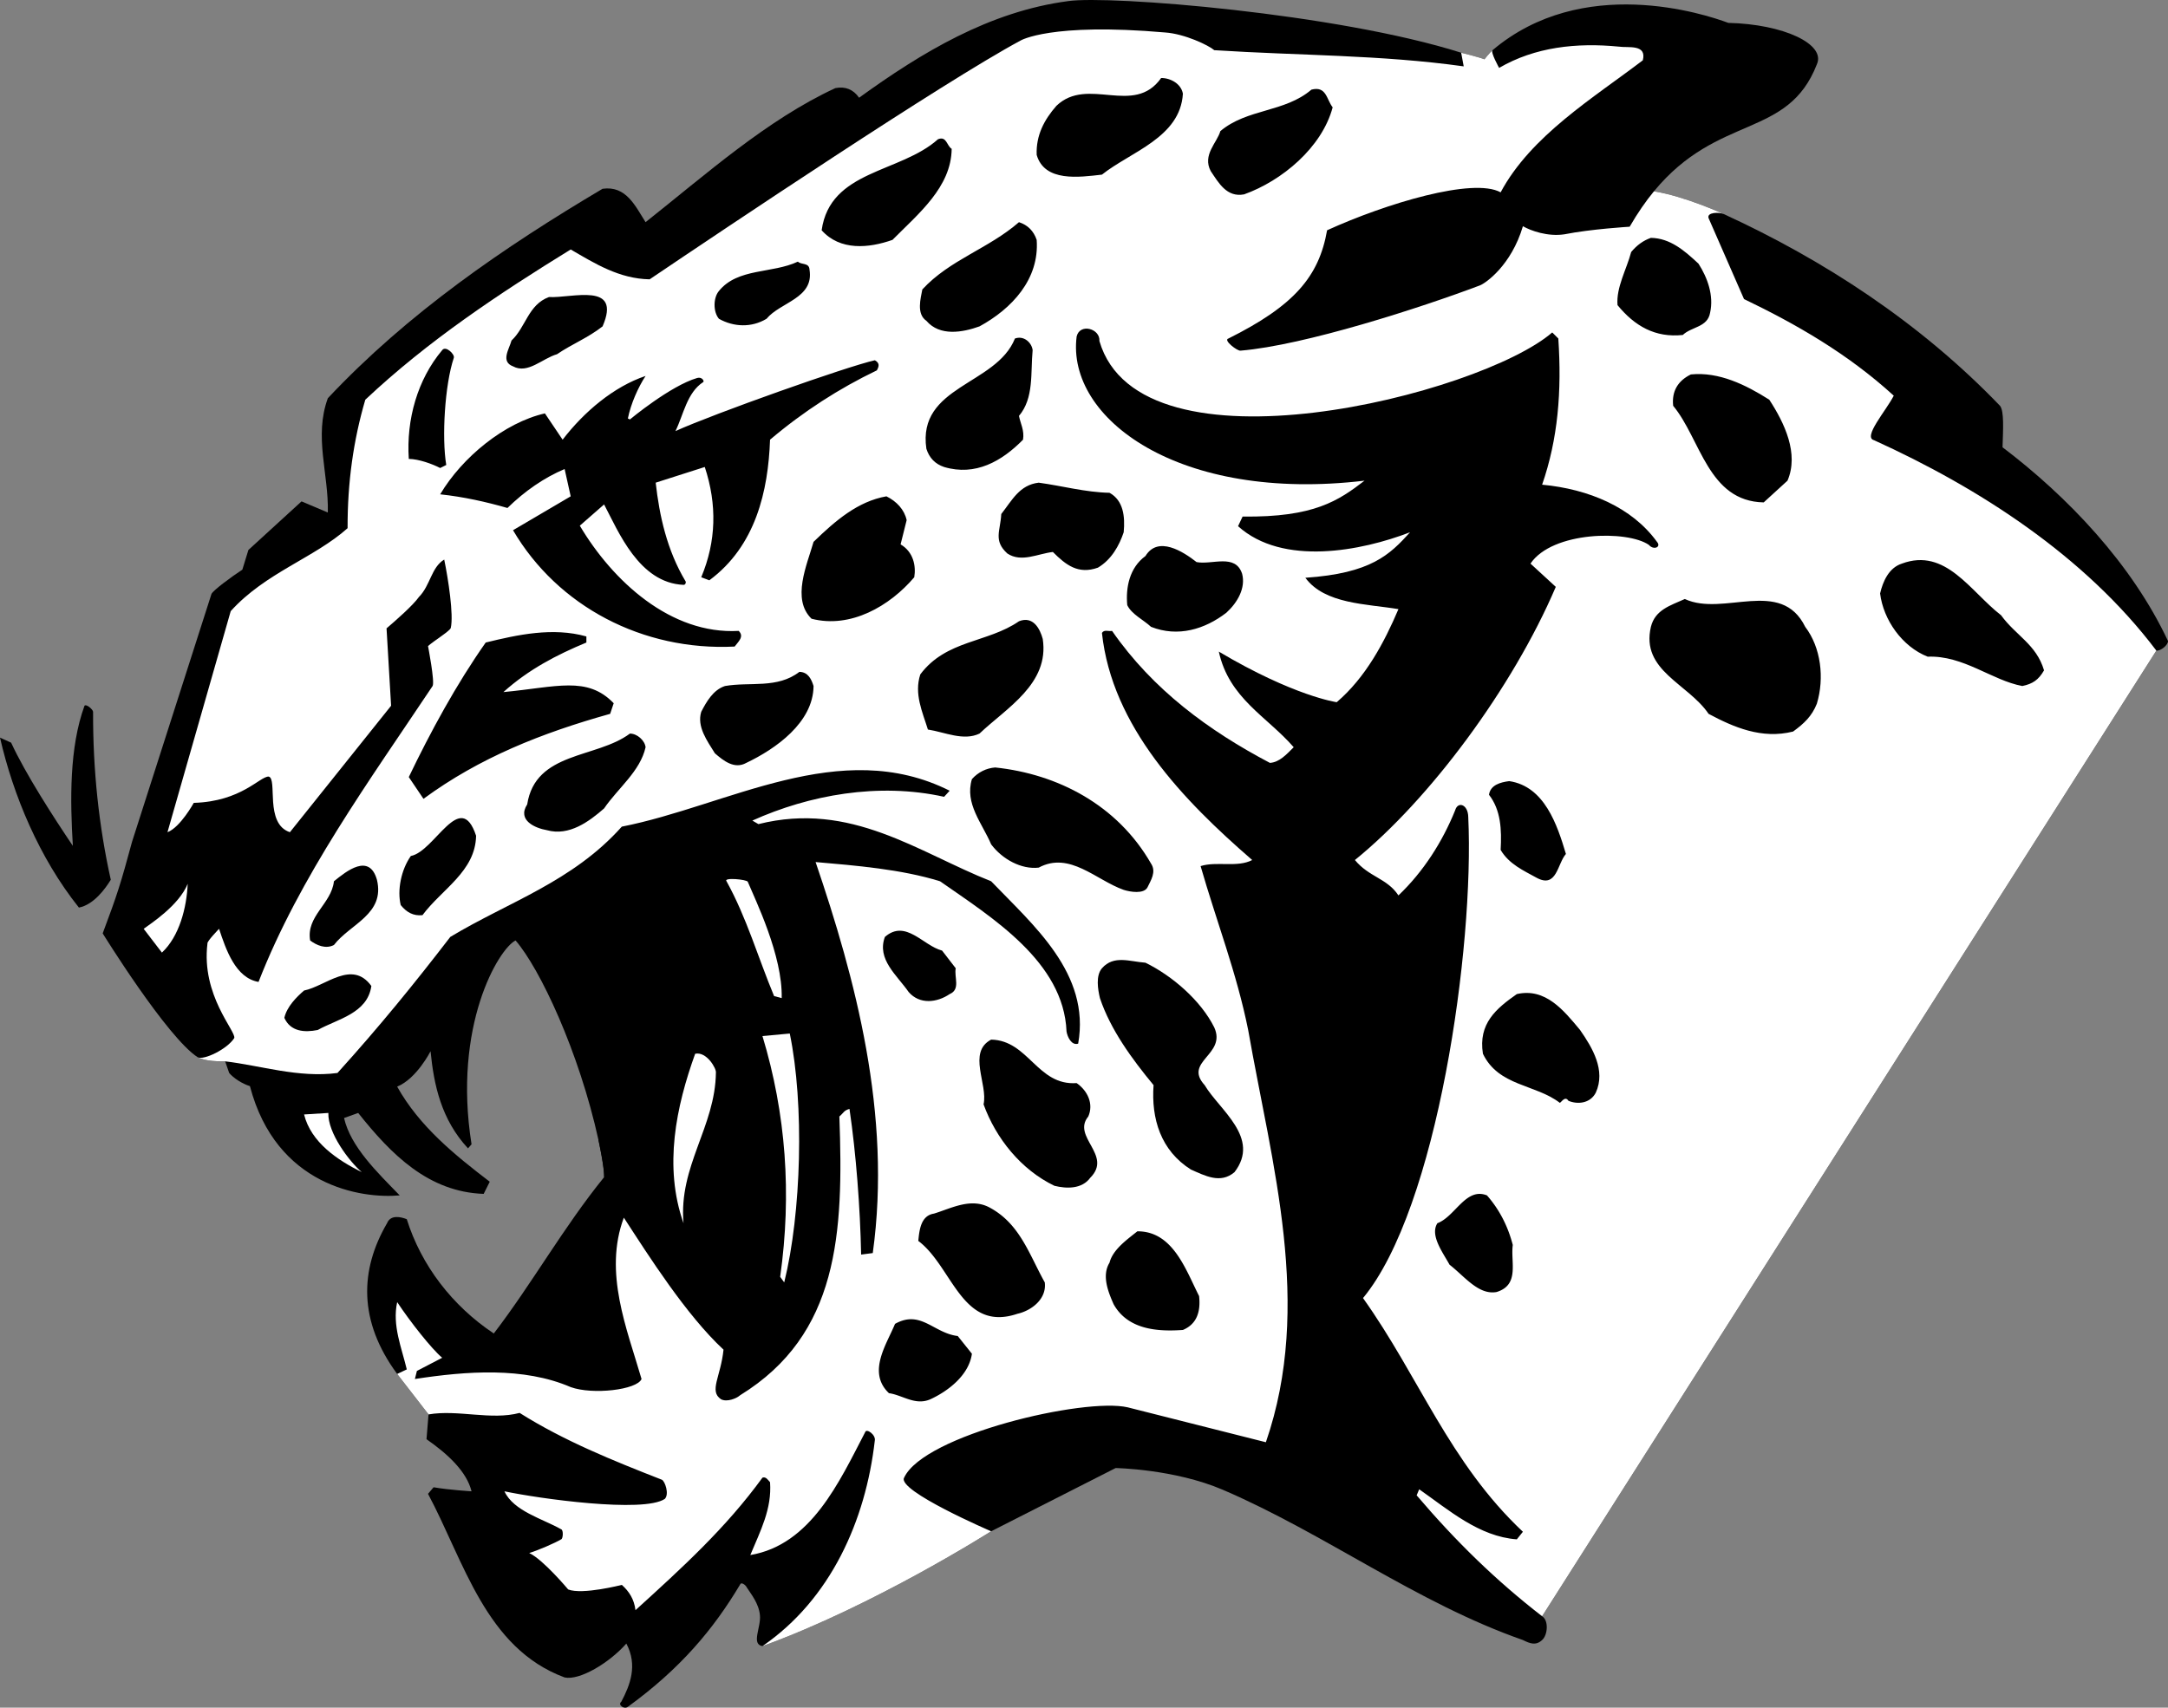
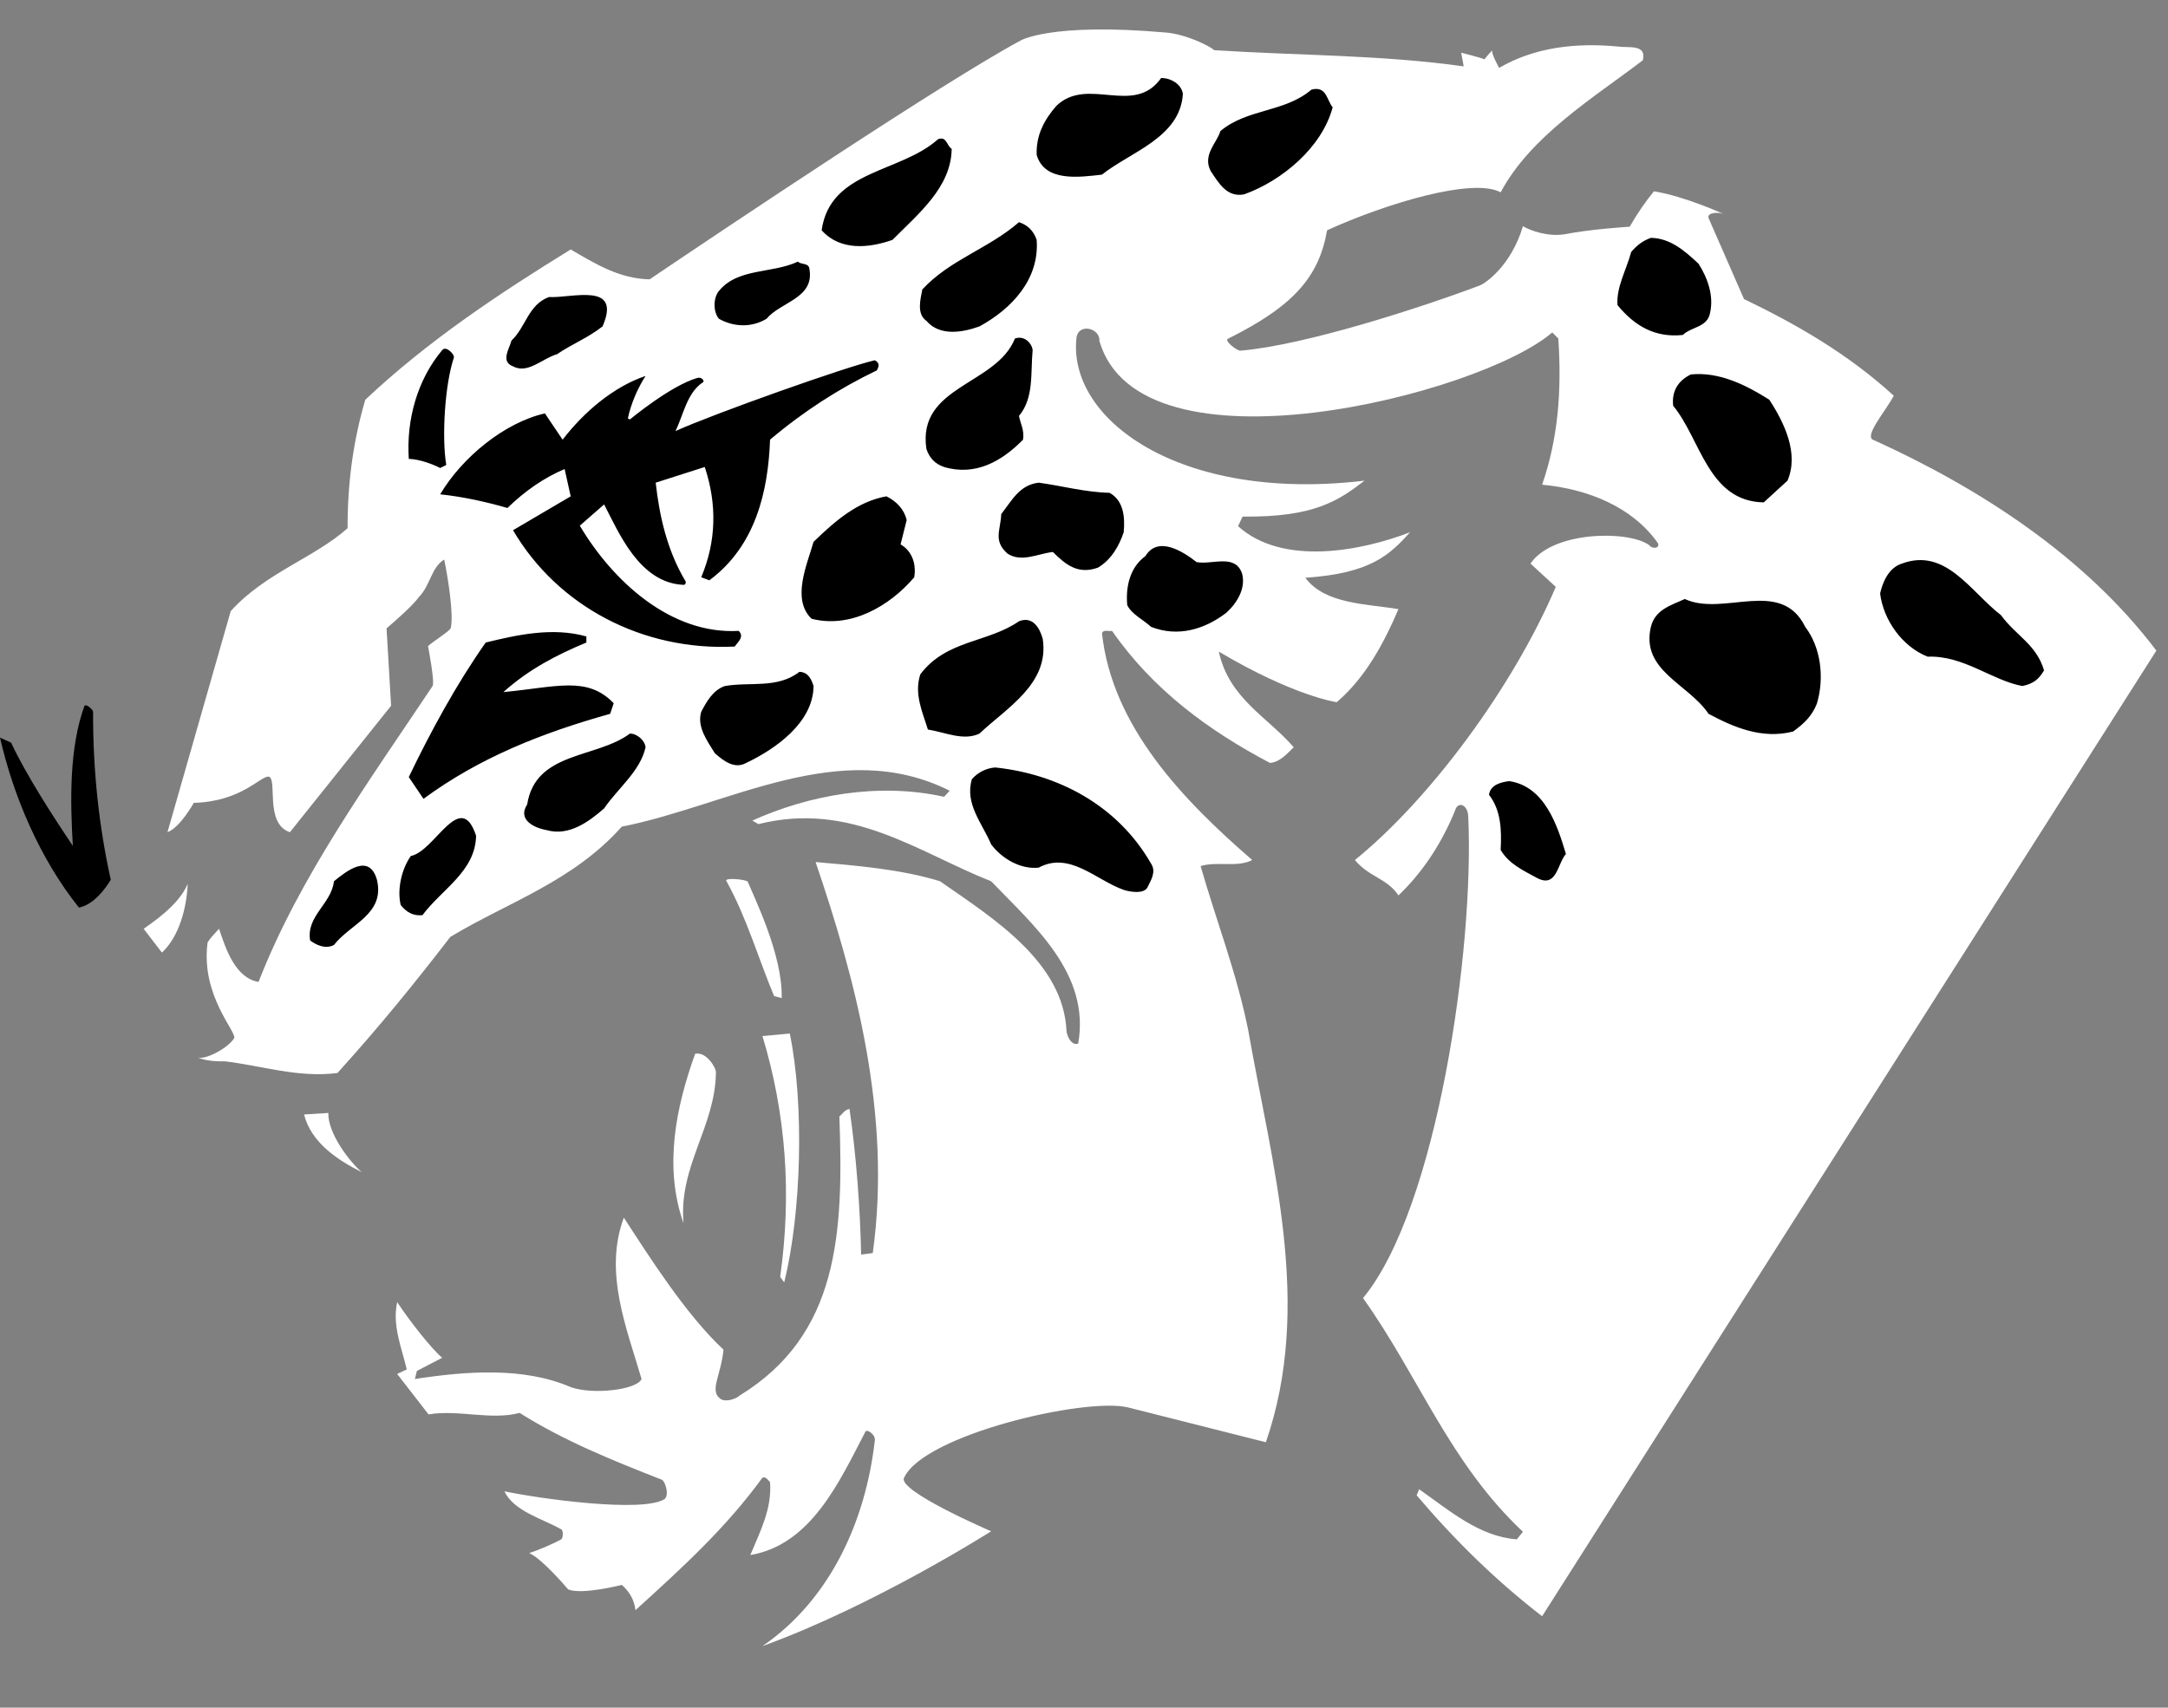
<svg xmlns="http://www.w3.org/2000/svg" width="428.501" height="337.594">
  <rect width="100%" height="100%" fill="#808080" stroke="none" />
-   <path d="M195.898 302.722s-23.074 14.688-45.199 22.7c-2.289-.364-.258-3.727-.5-6.102-.219-2.371-1.812-4.25-2.601-5.5-.2-.461-1.102-1.137-1.301-.598-5.313 8.91-11.836 16.672-22.2 24.2-.773.573-2.058-.415-1.3-1 1.719-3.243 3.293-7.18 1-11.5-3.399 3.847-9.25 7.335-12.2 6.698-15.613-5.777-19.886-22.988-27-36.3l1.102-1.297c3.2.547 7.5.797 7.5.797-.957-3.883-4.64-7.336-8.902-10.297l.402-4.903-6.199-8c-7.715-10.46-7.375-20.585-2-29.8.719-1.766 2.79-1.227 3.898-.797 2.852 9.11 8.973 17.12 17.2 22.597 7.52-9.804 13.797-21.039 21.8-30.898.086-1.902-1.101-7.3-1.101-7.3-3.863-17.59-11.625-34.012-16.399-39.5-3.347 1.66-12.437 16.85-8.699 40.3l-.699.8c-5.29-5.69-6.75-12.55-7.402-19.202 0 0-2.723 5.414-6.598 7 4.39 7.863 11.41 13.535 18.297 18.8l-1.2 2.403c-10.906-.38-18.242-7.758-24.8-16l-2.797 1c1.324 5.734 6.61 10.773 11 15.297-7.563.695-24.414-1.825-29.602-21.598-1.562-.477-3.25-1.602-4.101-2.602l-.797-2.3c-4.031.093-5.402-.797-5.402-.797-6.067-3.89-18.801-24.5-18.801-24.5 2.902-7.738 3.555-9.809 5.8-18.102l15.7-49c.3-.71 4.125-3.523 6.101-4.8l1.2-3.899 10.5-9.602 5.199 2.2c.183-7.696-2.785-14.985 0-22.598 15.844-16.867 34.922-29.918 54.3-41.402 4.653-.664 6.454 3.386 8.5 6.601 11.903-9.426 23.962-20.226 37.5-26.5 1.942-.386 3.563.242 4.7 1.899 12.363-8.946 25.773-17.043 41.3-19.098 8.188-1.187 53.141 2.414 77.7 10.2 0 0 3.555.874 4.601 1.3 0 0 1.036-1.324 1.602-1.8 17.77-15.052 41.848-7.177 46.598-5.4 10.886.25 19.324 4.188 17.5 8.2-5.762 14.785-19.489 9.672-32.2 25.098 6.11.972 13.801 4.5 13.801 4.5 19.66 9.027 38.719 21.379 54.598 37.902.836 1.05.613 4.648.5 8.2 12.824 9.726 25.535 23 32.703 38.3.035.79-1.453 2.004-2.3 1.898L304.796 319.523c1.336.808 1.113 3.734 0 4.699-1.227 1.152-2.399.7-3.797 0-20.922-7.309-39.129-21.039-59.3-29.7-9.59-4.112-21.2-4.3-21.2-4.3l-24.602 12.5" />
  <path fill="#fff" d="M150.7 325.421c22.124-8.011 45.198-22.699 45.198-22.699s-18.687-8.04-17.199-10.602c3.91-8.46 35.637-15.886 44.2-13.898l27.3 6.898c9.36-27.156 1.172-54.878-3.5-81.5-2.262-11.265-6.308-21.617-9.402-32.398 3.183-1.008 7.234.344 10.203-1.2-13.59-11.777-27.719-26.359-29.703-44.902.453-.714 1.262-.265 2-.398 8.082 11.652 19.152 19.754 31.203 26.098 1.898-.137 3.25-1.664 4.7-3.098-5.231-6.04-12.79-9.637-14.802-18.902 14.836 8.816 23.301 10 23.301 10 5.711-4.875 9.399-11.805 12.2-18.399-6.31-1.058-14.544-.969-18.399-6.199 13.035-.887 16.68-4.578 20.7-9-9.602 3.703-25.169 6.762-34-1.2l.898-1.902c14.187.188 19-3.187 24.101-7.097-36.691 4.363-58.965-12.29-56.902-28.5.637-2.688 4.687-1.563 4.5.898 8.062 27.688 75.336 10.59 89.5-1.699l1.203 1.2c.7 10.413-.066 19.863-3.203 28.898 9.21.863 17.762 4.465 22.703 11.3.91 1.04-.664 1.715-1.602.602-4.238-2.937-19.09-2.71-23.398 3.7l5 4.6c-8.566 20.036-24.992 42.087-39.703 54 2.789 3.388 6.387 3.61 8.601 7 4.985-4.737 8.723-10.679 11.2-16.8.535-1.89 2.562-1.215 2.601 1.3 1.219 25.794-6.113 77.36-20.8 95.098 11.085 15.563 17.07 32.528 31.601 46.2l-1.203 1.5c-7.477-.547-13.461-5.813-19.297-9.899l-.5 1.2c7.863 9.234 15.738 16.882 24.797 23.902L426.199 128.62c-14.18-18.796-35.219-32.25-55.8-41.597-2.278-.574 2.378-5.82 3.898-8.801-9.168-8.36-19.34-14.164-29.598-19.102l-7-16c-.402-1.168 2.07-1.222 3-.8 0 0-7.691-3.528-13.8-4.5-1.598 1.937-3.211 4.257-4.801 7 0 0-7.637.453-12.899 1.5-3.289.504-6.664-.711-8.199-1.598-2.29 7.75-7.379 11.273-8.5 11.7-11.566 4.374-34.652 11.847-47.3 12.898-.602.14-3.528-2.11-2.403-2.399 12.937-6.46 17.887-12.199 19.5-21.398 11.664-5.313 28.875-10.488 34.3-7.5 5.981-11.18 18.313-18.649 28.102-26.102.828-3.258-2.93-2.426-4.699-2.699-8.422-.828-16.61.074-23.703 4.2 0 0-1.75-3.137-1.297-3.5-.566.476-1.602 1.8-1.602 1.8-1.046-.426-4.601-1.3-4.601-1.3l.5 2.698c-16.418-2.296-32.348-2.113-49.297-3.199-1.14-.984-5.867-3.234-9.703-3.5-22.711-1.984-28.598 1.602-28.598 1.602-15.265 8.203-58.597 37.27-73.3 47.199-5.997-.117-10.77-3.086-15.602-5.902-14.067 8.664-28.195 18.023-40.598 29.703-2.36 8.031-3.527 16.402-3.5 25.398-6.574 5.875-16.25 8.801-23.101 16.399l-12.5 43.703c2.543-.969 5.199-5.801 5.199-5.801 9.426-.277 13.027-5.227 14.8-5.2 1.825.423-.874 9.31 4.2 11l20-25-.899-15.3c1.813-1.55 5.211-4.52 6.399-6.2 2.277-2.304 2.433-5.859 5-7.402.793 3.832 1.887 10.926 1.3 13.5-.085.575-3.238 2.489-4.5 3.602 0 0 1.376 7.098.903 7.898-12.508 18.754-26.281 37.653-34.402 58.5-4.567-.777-6.457-6.445-7.801-10.5 0 0-2.434 2.5-2.297 2.903-1.262 10.285 5.71 17.375 5.297 18.699-1.387 2.184-6 4.41-7.2 3.8 0 0 1.372.891 5.403.798 6.89.804 14.54 3.324 22.2 2.3 8.359-9.238 15.292-17.789 22.3-26.898 11.441-6.906 24.129-10.867 33.898-21.8 20.922-4.098 43.153-17.958 64.801-7.102l-1.101 1.203c-12.989-2.88-26.668-.36-37.899 4.699l1.2.7c18.312-4.59 31.539 5.581 46 11.3 8.312 8.68 19.652 18.223 17.199 32.098-1.328.433-2.137-1.368-2.301-2.399-.559-13.816-14.777-22.547-25-29.699-7.688-2.39-16.688-3.11-24.598-3.8 7.797 22.898 15.11 49.831 11.301 77.3l-2.3.3c-.192-9.32-1-19.94-2.302-28.8-1.128.313-1.128.762-2 1.5.848 23.11-.117 43.09-19.601 55.098-.7.636-2.613 1.425-3.797.8-2.414-1.625-.05-4.437.5-9.8-7.414-6.899-14.75-18.489-19.703-26.098-4.047 10.852.633 22.012 3.5 31.898-.887 2.149-9.66 3.165-14 1.602-9.297-4.02-20.637-3.164-30.797-1.602l.398-1.597 5-2.602c-2.101-1.75-6.398-7.219-8.898-11-1.008 4.594.879 9.004 1.898 13.301l-1.898.898 6.2 8c5.796-1.003 12.41 1.204 18-.3 8.812 5.554 18.44 9.422 28.097 13.203.625.246 1.527 2.86.601 3.797-4.207 2.84-24.949-.063-31.699-1.5 1.797 3.914 7.582 5.445 11.2 7.5.5.125.386 1.925 0 2-1.188.715-4.563 2.175-6.301 2.703 2.75 1.273 7.699 7.199 7.699 7.199 2.773 1.11 10.601-.902 10.601-.902 1.438 1.277 2.45 2.851 2.7 5 9.425-8.563 17.863-16.258 25.101-26.2.68-.226 1.043.403 1.5.903.375 5.262-1.875 9.535-3.902 14.398 11.992-2.027 17.574-14.449 22.703-24.3.246-.813 2.16.539 1.898 1.699-1.808 15.804-8.738 31.351-22.199 40.601" />
  <path d="M233.797 18.523c-.516 8.683-10.328 11.472-16 16-4.496.512-11.336 1.504-12.899-3.903-.148-3.863 1.473-6.925 3.899-9.699 6.21-5.957 15.3 2.145 20.703-5.5 1.89-.008 3.96 1.164 4.297 3.102m29.601 2.699c-2.128 7.965-10.05 14.535-17.5 17.2-3.437.663-5.058-2.31-6.601-4.602-1.7-3.196 1.273-5.625 1.902-7.899 5.309-4.476 12.692-3.664 18-8.199 2.969-.777 2.969 1.922 4.2 3.5m-75.301 8.199c-.09 7.594-6.567 12.813-11.7 18-4.68 1.653-10.347 2.192-14-1.898 1.672-11.93 15.532-11.297 23-18 1.711-.68 1.711 1.3 2.7 1.898m16.8 18c.57 7.774-4.918 13.621-11.3 17.102-3.34 1.203-7.84 2.012-10.5-1.102-2.02-1.386-1.118-4.445-.801-6.199 5.441-5.898 13.094-8.059 19.101-13.3 1.73.562 2.903 1.734 3.5 3.5M335.7 52.12c1.8 2.805 3.058 6.313 2.3 9.7-.5 2.914-3.652 2.734-5.402 4.402-5.45.582-9.5-1.758-12.899-5.902-.289-3.504 1.778-7.016 2.7-10.5 1.148-1.375 2.41-2.278 3.898-2.797 3.82.07 6.613 2.504 9.402 5.097M160 53.32c.918 5.656-5.738 6.375-8.5 9.703-3 1.8-6.508 1.62-9.402 0-1.157-1.348-1.157-4.137 0-5.5 3.703-4.578 10.543-3.41 15.601-5.801.703.684 2.23.14 2.301 1.598m-40.902 11.203c-2.907 2.281-6.149 3.543-9 5.5-2.907.832-5.79 3.98-8.7 2.398-2.488-.937-.777-3.367-.3-5.101 2.851-2.676 3.304-7.086 7.402-8.598 4.54.254 14.441-3.078 10.598 5.8m85 4.7c-.43 4.512.293 9.46-2.7 13 .29 1.504 1.102 2.852.801 4.7-4.199 4.273-9.418 7.241-15.601 5.398-1.739-.586-2.91-1.754-3.5-3.598-1.84-12.469 13.82-12.559 17.5-21.8 1.812-.657 3.34.87 3.5 2.3M89.7 70.722c-1.802 5.375-2.4 15.793-1.5 21.2l-1.2.6c-1.516-.788-4.223-1.777-6.203-1.8-.516-7.809 1.734-15.727 6.601-21.5.711-.96 2.512.836 2.301 1.5m83.899 1.199c.218.5-.301 1.301-.301 1.301-7.426 3.57-14.445 8.07-21.098 13.7-.367 10.12-2.82 21.011-12 27.8l-1.601-.602c2.972-7.085 3.152-14.375.699-21.8l-9.7 3.101c.723 6.485 2.22 13.356 5.903 19.5.14.215-.027.719-.402.7-8.793-.376-12.88-10.567-15.7-15.899l-4.8 4.2c6.488 10.94 17.972 21.562 31.402 20.8 1.152 1.121-.066 2.113-.8 3.098-18.118.906-34.95-7.914-43.802-23l11.399-6.7-1.2-5.398c-4.046 1.71-7.827 4.32-11.3 7.7-4.266-1.22-8.676-2.208-13.297-2.7 4.352-7.336 12.719-14.18 20.7-16l3.5 5.2c4.25-5.536 10.12-10.49 16.398-12.602-1.461 2.226-2.914 5.48-3.5 8.402l.402.2s7.992-6.657 13.297-8.2c.965-.281 1.445.645 1.203.8-3.246 2.095-3.922 6.536-5.5 9.7 7.598-3.445 33.922-12.781 39.398-14 0 0 .555.238.7.7M349.7 79.023c3.007 4.613 5.89 10.64 3.597 16l-4.7 4.297c-11.007-.207-12.449-12.535-17.898-19.098-.312-2.887.95-4.957 3.5-6.2 5.551-.558 10.86 2.052 15.5 5M219.297 97.421c2.734 1.512 3.094 4.664 2.8 7.801-.878 2.621-2.41 5.414-5.097 7-3.879 1.383-6.313-.508-8.902-3.102-2.989.344-6.227 2.145-9 .301-2.809-2.566-1.368-4.457-1.2-7.8 2.172-2.778 3.61-5.747 7.399-6.2 4.672.633 9.172 1.895 14 2M179.2 102.82l-1.2 4.8c2.54 1.485 3.078 4.274 2.7 6.5-4.84 5.696-12.579 10.196-20.302 8.2-3.98-3.856-.918-10.606.399-15.2 4.355-4.226 8.762-8.007 14.402-9 2.012.993 3.54 2.614 4 4.7m57.301 8.3c3.078.594 7.668-1.746 9 2.301.738 2.793-.879 5.672-3.102 7.7-4.257 3.285-9.57 4.902-14.898 2.8-1.512-1.406-3.852-2.488-4.703-4.3-.317-3.407.402-7.368 3.601-9.7 2.473-4.058 7.422-.906 10.102 1.2m159 10.499c2.93 4.043 6.977 5.754 8.5 10.903-1.07 1.87-2.242 2.68-4.3 3.097-6.04-1.136-11.622-6.085-18.7-5.8-5.07-1.996-8.762-7.305-9.402-12.5.55-2.368 1.722-5.067 4.3-5.899 8.672-3.219 13.532 5.512 19.602 10.2m-38.703 2.3c3.113 4.082 3.832 10.114 2.3 15.2-.988 2.472-2.519 3.914-4.699 5.5-6.191 1.562-11.77-.868-16.699-3.5-4.07-6.008-13.43-8.528-11.402-17.2.851-3.386 3.82-4.195 6.703-5.5 7.648 3.555 18.988-4.277 23.797 5.5m-150.699 2.399c1.351 8.882-7.2 13.656-12.5 18.703-3.16 1.52-6.848-.278-10.2-.801-1.058-3.437-2.77-7.04-1.5-10.902 5.122-6.844 13.313-6.215 19.5-10.5 2.813-1.118 4.16 1.496 4.7 3.5m-90.2-.5v1.203c-5.828 2.422-11.406 5.3-16.398 9.797 10.512-.985 16.54-3.25 21.797 2.203l-.7 2.097c-13.585 3.805-25.812 8.665-36.898 16.801l-2.902-4.3c4.285-8.922 9.383-18.329 15.203-26.598 6.285-1.54 13.262-3.07 19.898-1.203m44.899 9.8c-.059 7.235-7.527 12.454-13.297 15.2-2.332 1.304-4.488-.407-6.203-1.899-1.527-2.469-3.598-5.258-2.7-8.199.993-1.918 2.344-4.348 4.7-5.102 4.933-.867 10.332.575 14.703-2.8 1.75.043 2.379 1.484 2.797 2.8m-142.399 5.102c-.039 11.492 1.133 22.563 3.5 33.2-1.062 1.738-3.355 4.933-6.3 5.5C7.742 169.581 2.609 157.205 0 145.82l2.2 1c2.843 6.16 8.331 14.664 12.198 20.402-.539-9-.718-19.418 2.301-27.7.313-.425 1.66.7 1.7 1.2m109.199 7c-1.059 4.762-5.47 8.094-8.2 12.098-2.937 2.562-6.898 5.535-11.3 4.3-2.258-.386-5.946-1.918-3.899-5.097 1.64-10.5 13.703-9.059 20.301-14 1.41-.008 2.941 1.34 3.098 2.699m99.902 23c1.098 1.652-.07 3.36-.703 4.7-.719 1.363-3.418.91-4.7.5-5.468-1.927-10.687-7.688-16.8-4.4-3.426.403-7.207-1.667-9.399-4.6-1.77-4.177-5.277-8.048-3.8-12.9 1.222-1.359 2.84-2.167 4.601-2.3 12.371 1.3 24.16 7.422 30.801 19m82-1.902c-1.703 1.933-1.79 6.882-5.8 4.703-2.56-1.418-5.442-2.68-7.102-5.5.222-4.02.043-7.89-2.301-10.903.273-1.937 2.254-2.476 4-2.699 6.98 1.031 9.5 8.684 11.203 14.399m-215.402-3.598c-.137 7.063-6.797 10.57-10.598 15.7-1.781.183-3.129-.54-4.3-2-.72-2.946.089-6.997 2-9.7 4.75-.898 9.792-13.406 12.898-4M74.5 173.921c1.64 6.824-5.29 8.711-8.5 12.899-1.648.855-3.45.043-4.703-.899-.817-4.816 4.223-7.246 4.703-11.699 2.492-2.027 6.992-5.629 8.5-.3" />
  <path fill="#fff" d="M147.797 174.32c1.492 3.59 6.914 14.613 6.703 23l-1.5-.399c-3.148-7.539-5.398-15.457-9.402-22.699-.7-.812 4.023-.363 4.199.098M32 188.32l-3.602-4.7c1.325-.988 6.95-4.585 8.7-8.898-.196 4.672-1.637 10.387-5.098 13.598" />
-   <path d="M188.898 191.421c-.347 1.742 1 4.172-1.199 5.102-2.48 1.68-5.898 2.129-8.101-.403-2.297-3.316-6.348-6.468-4.7-10.898 4.11-3.578 7.532 1.73 11.301 2.7l2.7 3.5M240 203.12c2.46 5.434-6.18 6.692-1.902 11.403 2.922 4.922 11.113 10.41 5.902 17.199-2.8 2.39-5.86.68-8.602-.5-5.988-3.77-7.878-10.07-7.398-16.7-4.262-5.16-8.492-10.917-10.602-17.202-.41-1.727-.859-4.426.399-5.899 2.344-2.668 5.492-1.316 8.601-1.101 5.262 2.574 10.93 7.433 13.602 12.8m-166.602-8.199c-.77 5.442-6.707 6.524-10.601 8.7-2.586.523-5.375.343-6.598-2.399.5-2.207 2.39-4.098 3.899-5.402 4.254-.856 9.472-6.168 13.3-.899m238.899 8.699c2.43 3.493 5.133 7.993 3.101 12.403-1.12 2.16-3.64 2.34-5.398 1.597-.672-1.058-1.39.293-1.703.403-4.82-3.711-12.11-3.258-15.2-9.703-.956-5.977 2.641-8.946 6.7-11.797 5.664-1.29 9.262 3.21 12.5 7.097" />
  <path fill="#fff" d="M156.098 204.32c2.886 13.976 2.304 35.465-1.098 49.203l-.8-1.102c2.312-16.418 1.14-32.258-3.5-47.601l5.398-.5" />
-   <path d="M212.797 214.12c2.21 1.543 3.383 4.153 2.3 6.602-3.327 4.031 4.864 7.633.403 12.098-1.66 2.285-4.719 2.195-7.102 1.601-6.617-3.187-11.57-9.398-14-16.101.903-3.918-3.238-10.305 1.5-12.797 7.41.152 9.122 9.152 16.899 8.597" />
  <path fill="#fff" d="M141.5 212.023c-.133 10.773-7.398 18.492-6.402 29.797-3.97-11.215-1.446-23.098 2.3-33.5 2.282-.489 4.204 2.945 4.102 3.703m-76.602 8c-.132 3.953 4.133 9.59 6.602 11.699-4.809-2.379-10.031-5.89-11.402-11.402l4.8-.297" />
-   <path d="M299 246.12c-.473 3.383 1.418 7.883-3.203 9.301-3.57.653-6.36-3.129-9.297-5.398-1.379-2.5-3.902-5.828-2.402-8.203 3.543-1.317 5.613-7.168 9.8-5.5 2.563 2.922 4.18 6.254 5.102 9.8m-92.5 7.403c.41 3.36-2.742 5.61-5.402 6.199-11.02 3.73-12.817-9.32-19.598-14.402.21-2.118.48-4.996 3.098-5.399 3.41-1.039 7.28-3.199 11-1.199 6 3.223 7.8 9.25 10.902 14.8m30.5 2.7c.328 3-.39 5.52-3.203 6.7-4.926.35-10.867-.009-13.7-5.102-1.038-2.375-2.386-5.618-.8-8.2.664-2.636 3.543-4.617 5.5-6.199 7.043-.039 9.562 7.614 12.203 12.801m-44.902 11.398c-.578 4.204-4.63 7.352-8.2 9-2.996 1.325-5.52-.835-8.199-1.199-4.34-4.136-.469-9.629 1.2-13.699 5.081-2.86 7.601 1.82 12.398 2.398l2.8 3.5m-73.8-42.199s1.187 5.399 1.101 7.301a75.175 75.175 0 0 1 3.899-4.5c3.785-12.828 3.332-27.32 9.402-39.102l-1.199-.8c-6.758 10.875-9.191 22.328-11.703 36.3l-1.5.801" />
</svg>